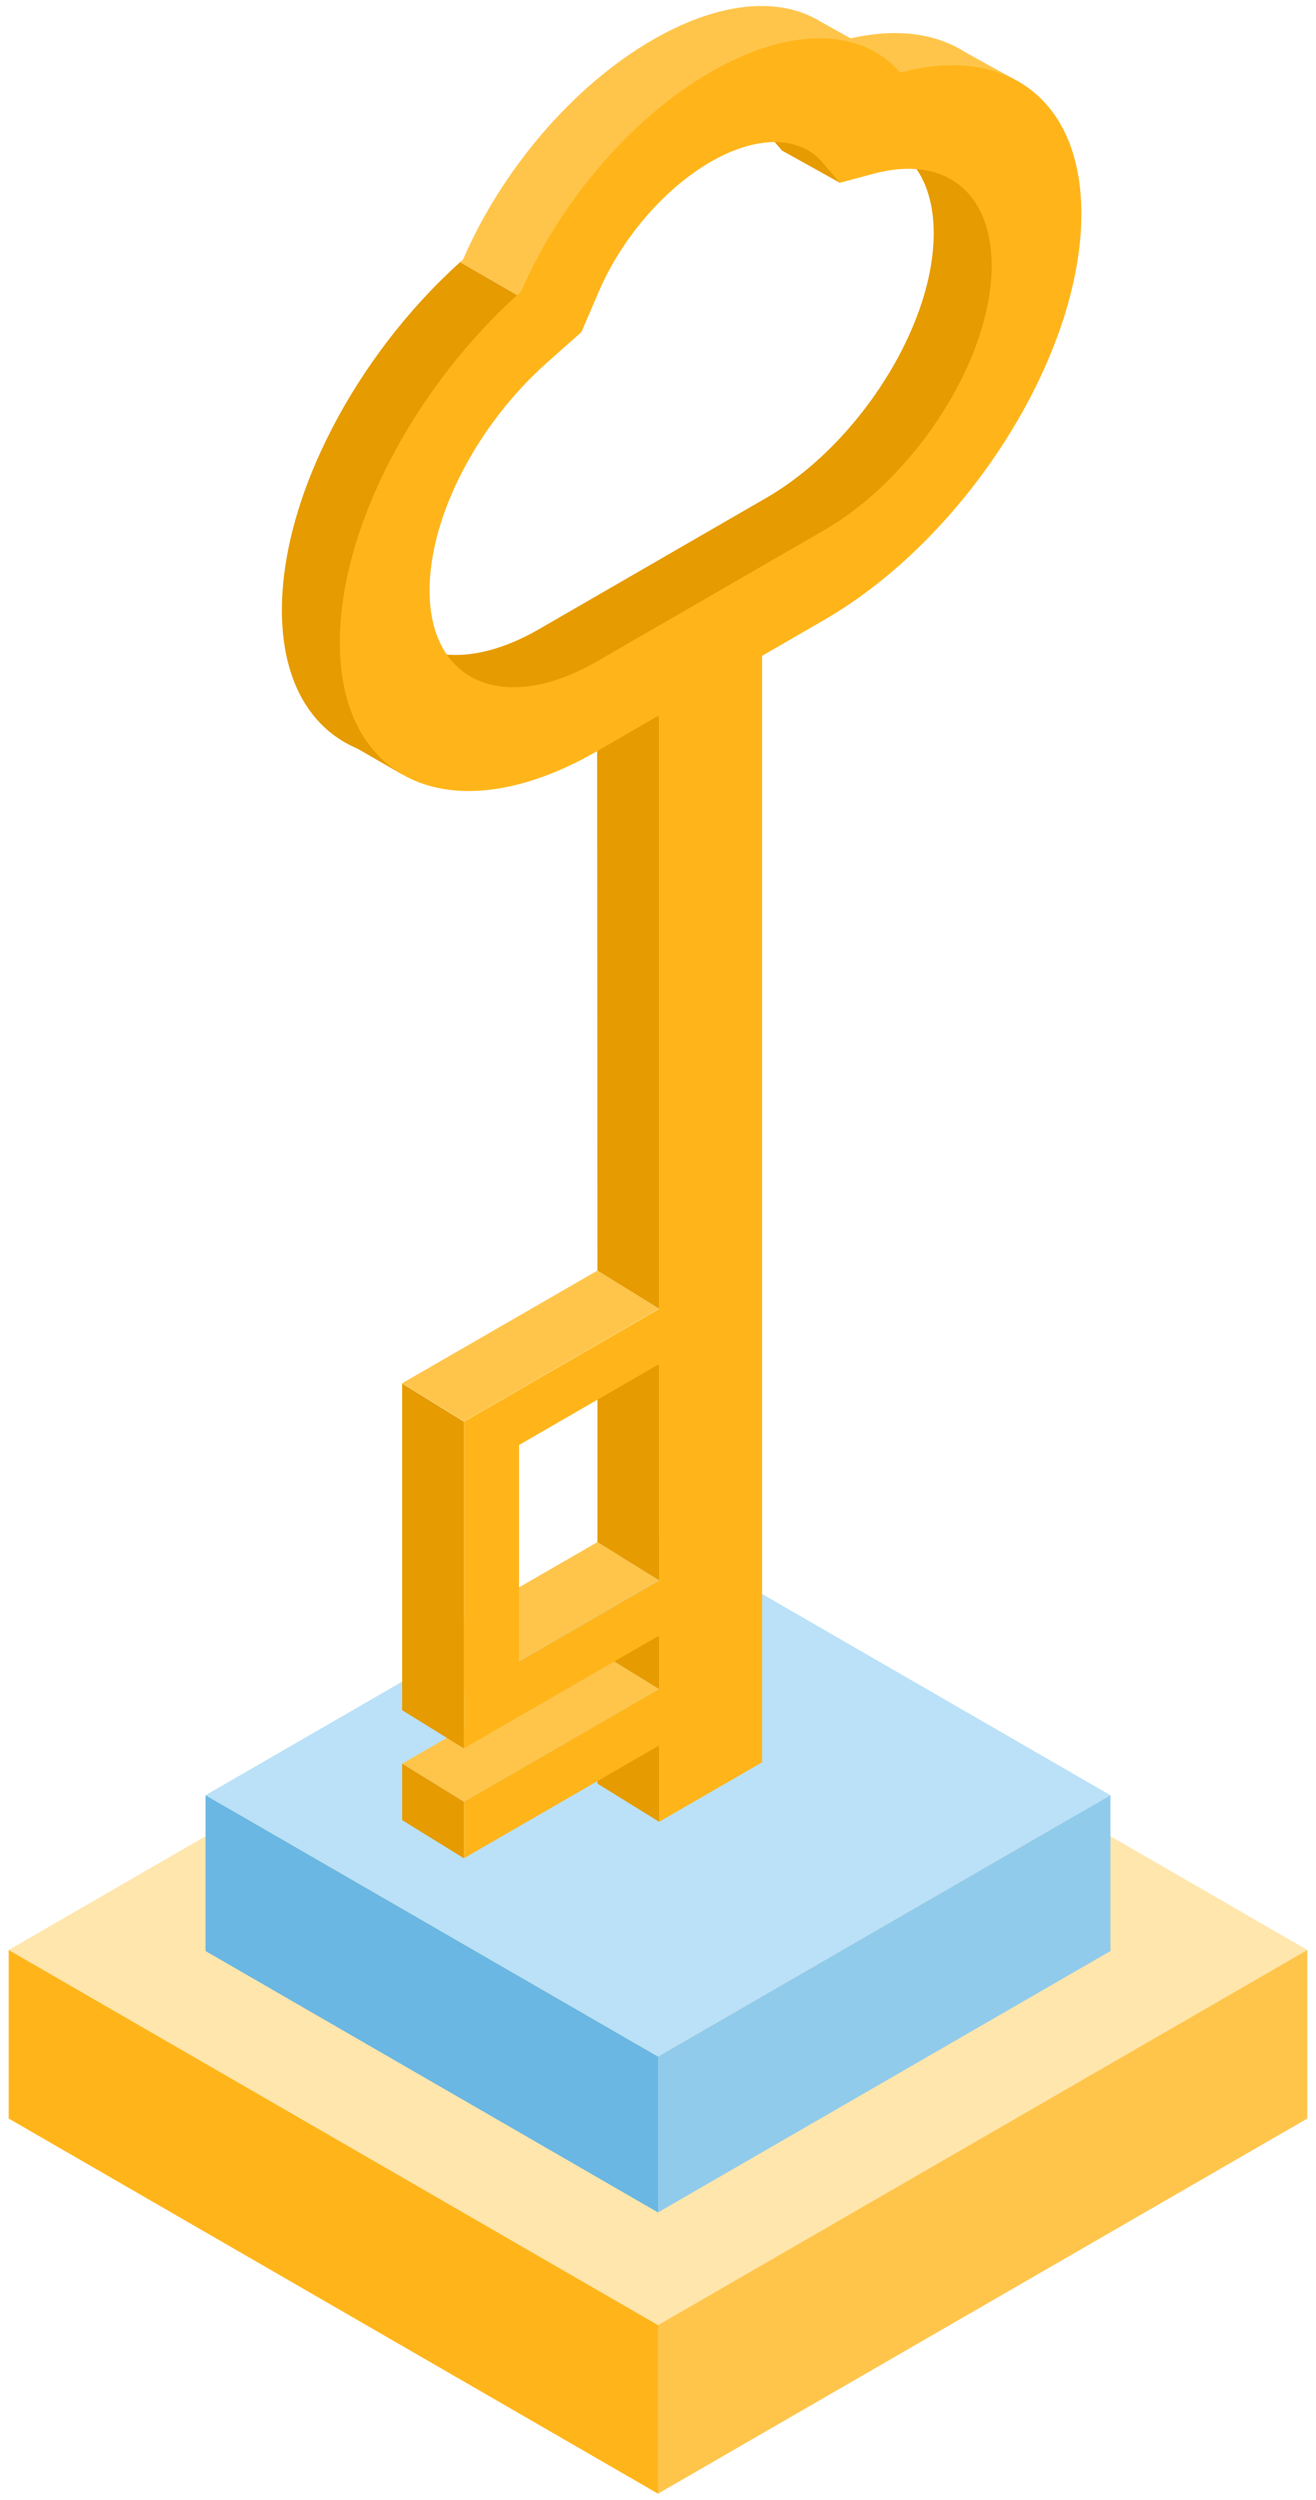
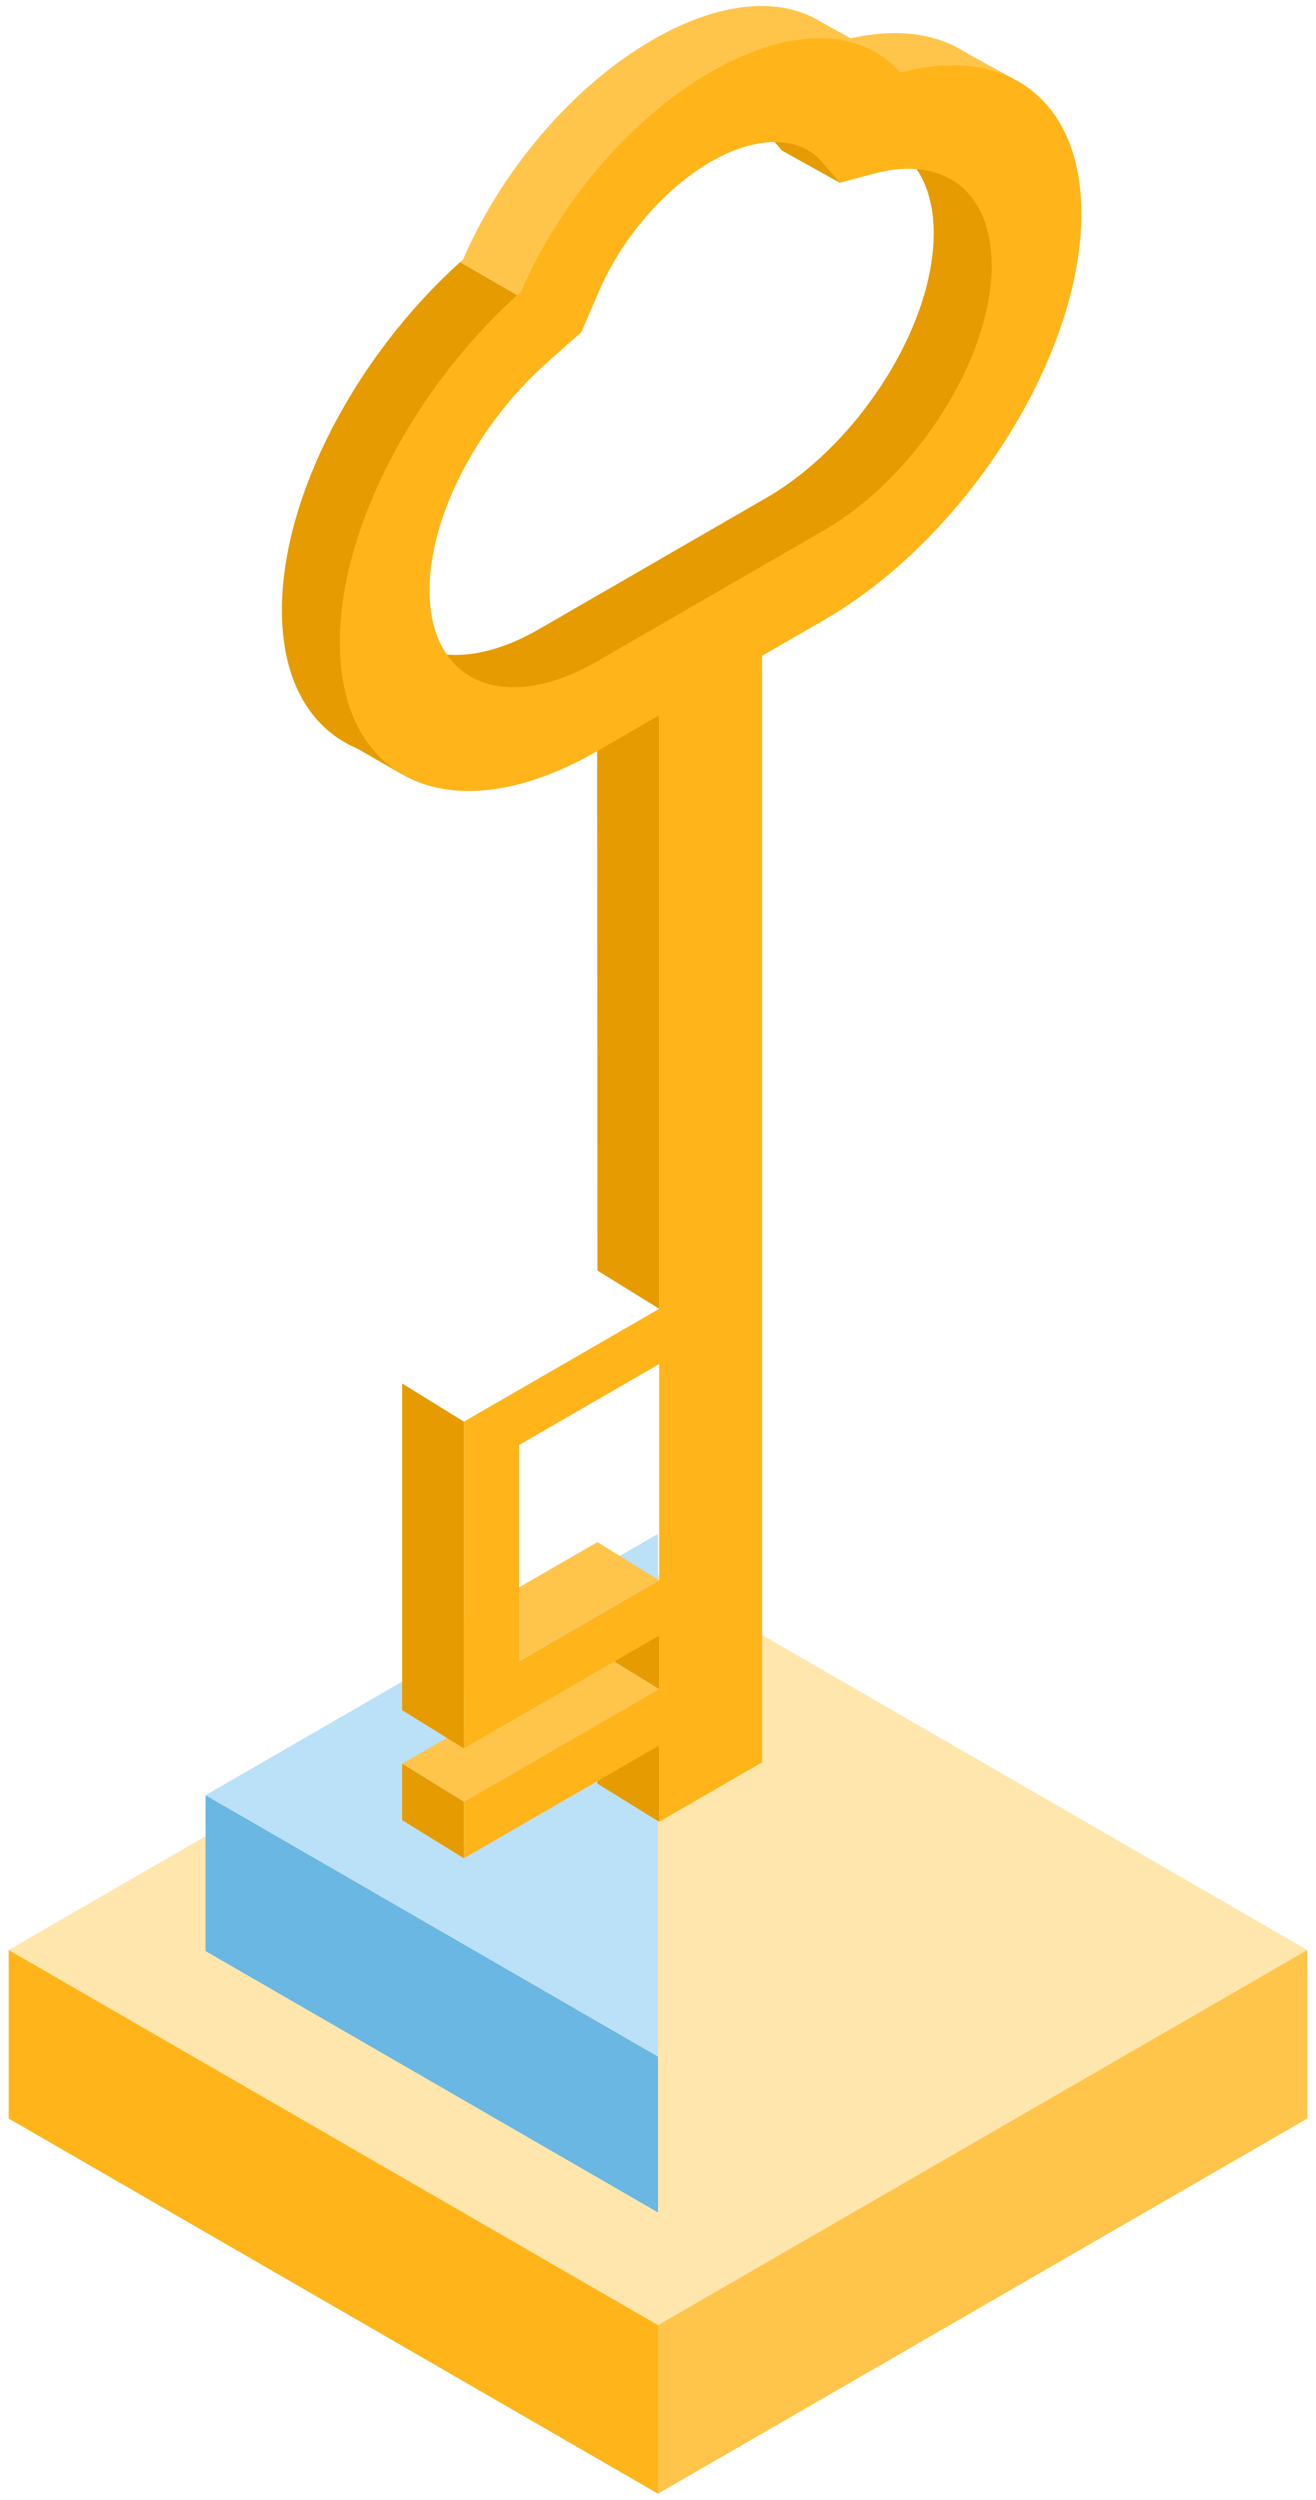
<svg xmlns="http://www.w3.org/2000/svg" width="128" height="243" viewBox="0 0 128 243" fill="none">
  <path d="M64 153.07L127.156 189.533L64 225.995L0.845 189.533L64 153.07Z" fill="#FFE6AD" />
  <path d="M0.845 189.533V205.919L64 242.381V225.995L0.845 189.533Z" fill="#FFB51A" />
  <path d="M127.156 189.533V205.919L64 242.381V225.995L127.156 189.533Z" fill="#FFC54B" />
-   <path d="M64 149.085L108.008 174.494L64 199.902L19.992 174.494L64 149.085Z" fill="#BAE1F7" />
+   <path d="M64 149.085L64 199.902L19.992 174.494L64 149.085Z" fill="#BAE1F7" />
  <path d="M19.992 174.494V189.638L64 215.044V199.902L19.992 174.494Z" fill="#69B7E2" />
-   <path d="M108.008 174.494V189.638L63.999 215.044V199.902L108.008 174.494Z" fill="#91CBEB" />
  <path d="M82.447 8.007L82.275 4.016L74.912 13.298L76.057 14.632L79.344 13.75C81.035 13.296 82.588 13.175 83.969 13.353C88.198 13.9 90.818 17.276 90.818 22.697C90.818 30.25 85.652 39.599 78.669 45.47C77.345 46.582 75.956 47.572 74.524 48.398L52.442 61.146C50.262 62.406 48.18 63.173 46.277 63.492C40.342 64.482 36.149 61.063 36.149 54.261C36.149 47.068 40.76 38.149 47.624 32.066L50.91 29.153L50.952 29.057L44.754 25.479C34.695 34.531 27.419 48.165 27.419 59.301C27.419 69.914 34.03 75.162 43.357 73.415C46.173 72.887 49.237 71.728 52.443 69.877L74.525 57.129C79.466 54.275 84.068 50.182 87.948 45.47C94.922 37.003 99.549 26.537 99.549 17.657C99.549 14.86 99.082 12.443 98.236 10.422L87.556 11.942L82.447 8.007Z" fill="#E69B00" />
  <path d="M92.117 4.156C89.423 3.047 86.124 2.903 82.447 3.799L82.275 4.017L82.447 8.008L87.554 11.942L98.234 10.422C96.973 7.412 94.86 5.285 92.117 4.156Z" fill="#FFC54B" />
  <path d="M76.057 14.632L81.691 17.767L87.555 7.056L79.326 1.826L76.057 14.632Z" fill="#E69B00" />
  <path d="M52.284 25.956L52.62 25.181C54.849 20.001 59.012 15.181 63.482 12.601C67.953 10.019 72.115 10.033 74.345 12.636L74.911 13.298L82.446 3.798C82.27 3.841 82.096 3.874 81.919 3.922C78.256 -0.352 71.374 -0.686 63.481 3.87C55.641 8.396 48.799 16.599 45.119 25.044C45.095 25.099 45.068 25.155 45.044 25.211C44.945 25.298 44.849 25.39 44.752 25.478L50.95 29.056L52.284 25.956Z" fill="#FFC54B" />
  <path d="M92.594 4.365L99.208 8.013L97.842 9.796L92.886 8.406L92.594 4.365Z" fill="#FFC54B" />
  <path d="M32.783 71.618L39.109 75.27L41.315 71.618C41.315 71.618 33.369 65.843 32.783 71.618Z" fill="#E69B00" />
  <path d="M64.1 164.175L45.119 175.133L39.117 171.423L58.109 160.474L64.112 164.183" fill="#FFC54B" />
  <path d="M64.1 153.592L45.119 164.55L39.117 160.839L58.109 149.89L64.112 153.601" fill="#FFC54B" />
-   <path d="M64.1 127.199L45.119 138.158L39.117 134.447L58.109 123.498L64.112 127.208" fill="#FFC54B" />
  <path d="M58.109 160.474L64.112 164.183V158.992H58.109V160.474Z" fill="#E69B00" />
  <path d="M39.117 134.473L45.119 138.183V169.942L39.117 166.232V134.473Z" fill="#E69B00" />
  <path d="M39.117 171.423L45.119 175.133V180.621L39.117 176.912V171.423Z" fill="#E69B00" />
  <path d="M58.078 69.517H64.112V127.208L58.109 123.498L58.078 69.517Z" fill="#E69B00" />
  <path d="M58.109 173.365L64.112 177.076V169.656H58.109V173.365Z" fill="#E69B00" />
-   <path d="M64.112 153.601L58.109 149.891V132.576H64.112V153.601Z" fill="#E69B00" />
  <path d="M79.791 2.094L85.317 5.162L81.807 6.303L79.066 4.199L79.791 2.094Z" fill="#FFC54B" />
  <path d="M74.124 171.294L64.112 177.076V65.023L74.124 59.243V171.294Z" fill="#FFB51A" />
  <path d="M70.781 155.125L45.119 169.941V138.182L70.781 123.366V155.125ZM50.484 161.476L65.414 152.857V131.833L50.484 140.452V161.476Z" fill="#FFB51A" />
  <path d="M87.555 7.056C83.893 2.781 77.01 2.448 69.117 7.003C61.225 11.561 54.344 19.841 50.681 28.345C40.47 37.395 33.053 51.189 33.053 62.435C33.053 76.254 44.255 80.99 58.077 73.01L80.157 60.262C93.98 52.281 105.18 34.611 105.18 20.79C105.182 9.544 97.766 4.316 87.555 7.056ZM80.158 51.533L58.078 64.281C49.094 69.469 41.783 66.379 41.783 57.394C41.783 50.201 46.394 41.281 53.258 35.199L56.545 32.287L58.256 28.314C60.485 23.136 64.648 18.316 69.117 15.734C73.588 13.154 77.751 13.168 79.98 15.771L81.691 17.767L84.978 16.884C91.841 15.042 96.453 18.638 96.453 25.83C96.453 34.816 89.144 46.345 80.158 51.533Z" fill="#FFB51A" />
  <path d="M65.639 168.774L45.119 180.621V175.133L65.639 163.287V168.774Z" fill="#FFB51A" />
</svg>